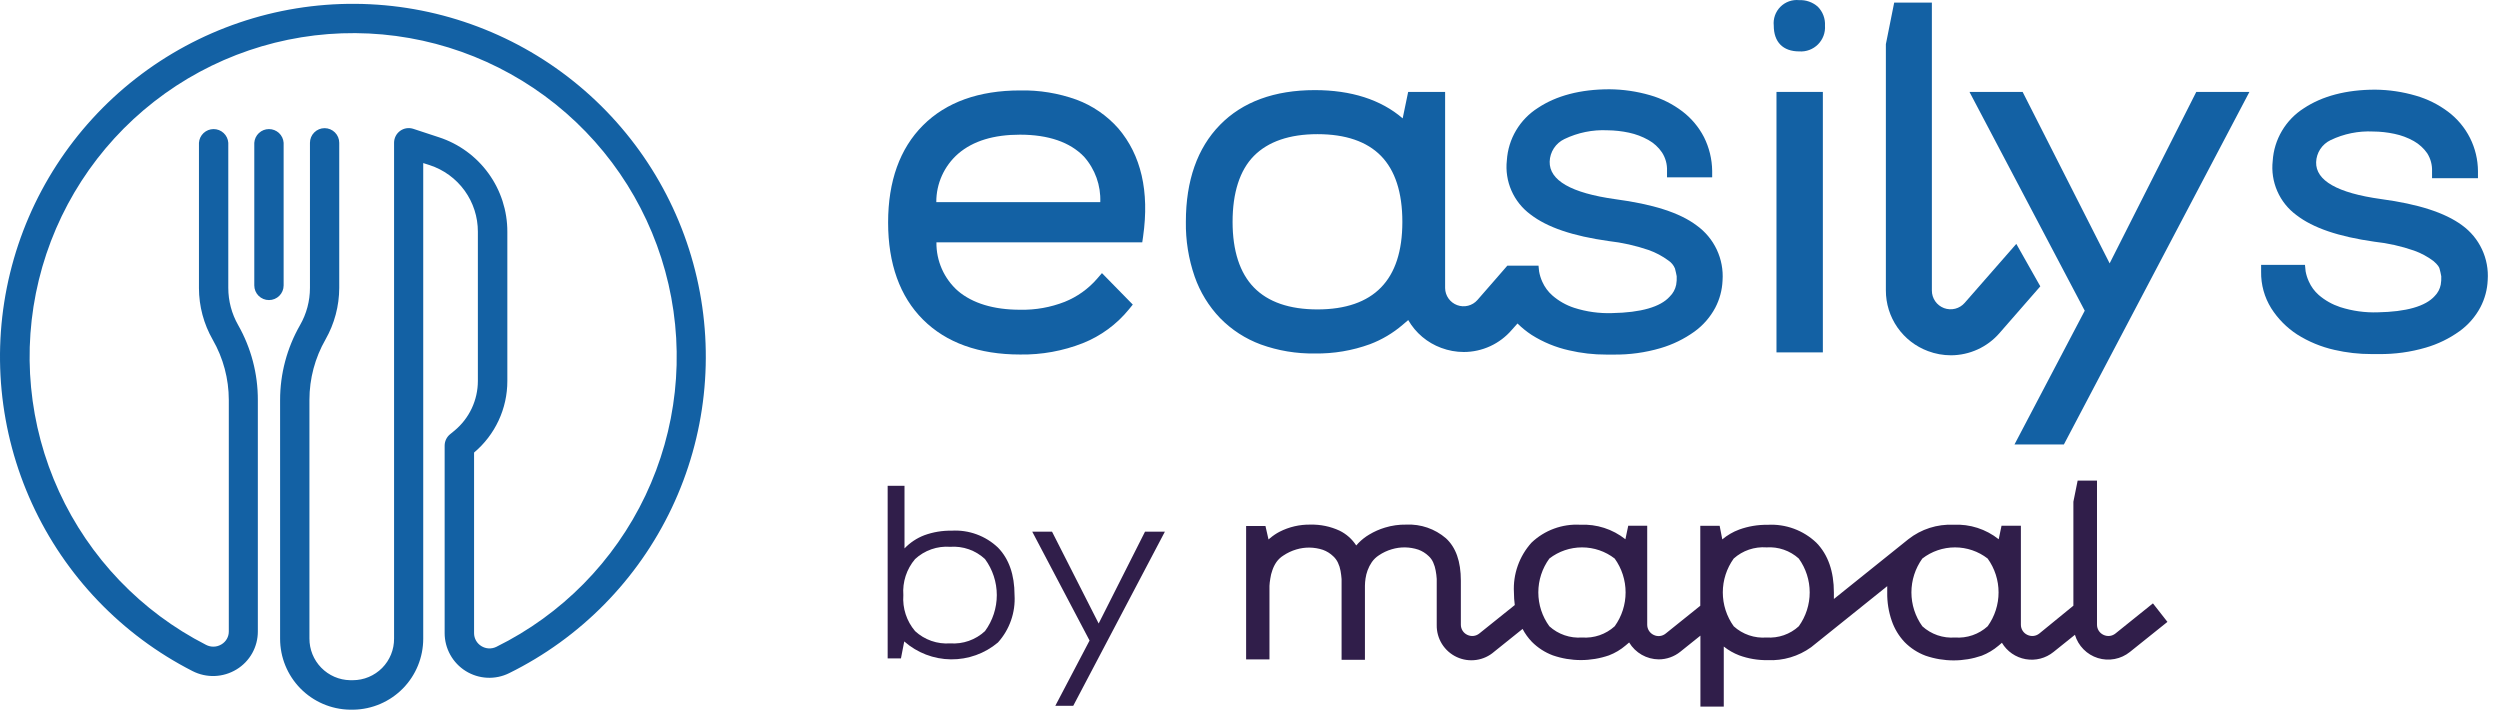
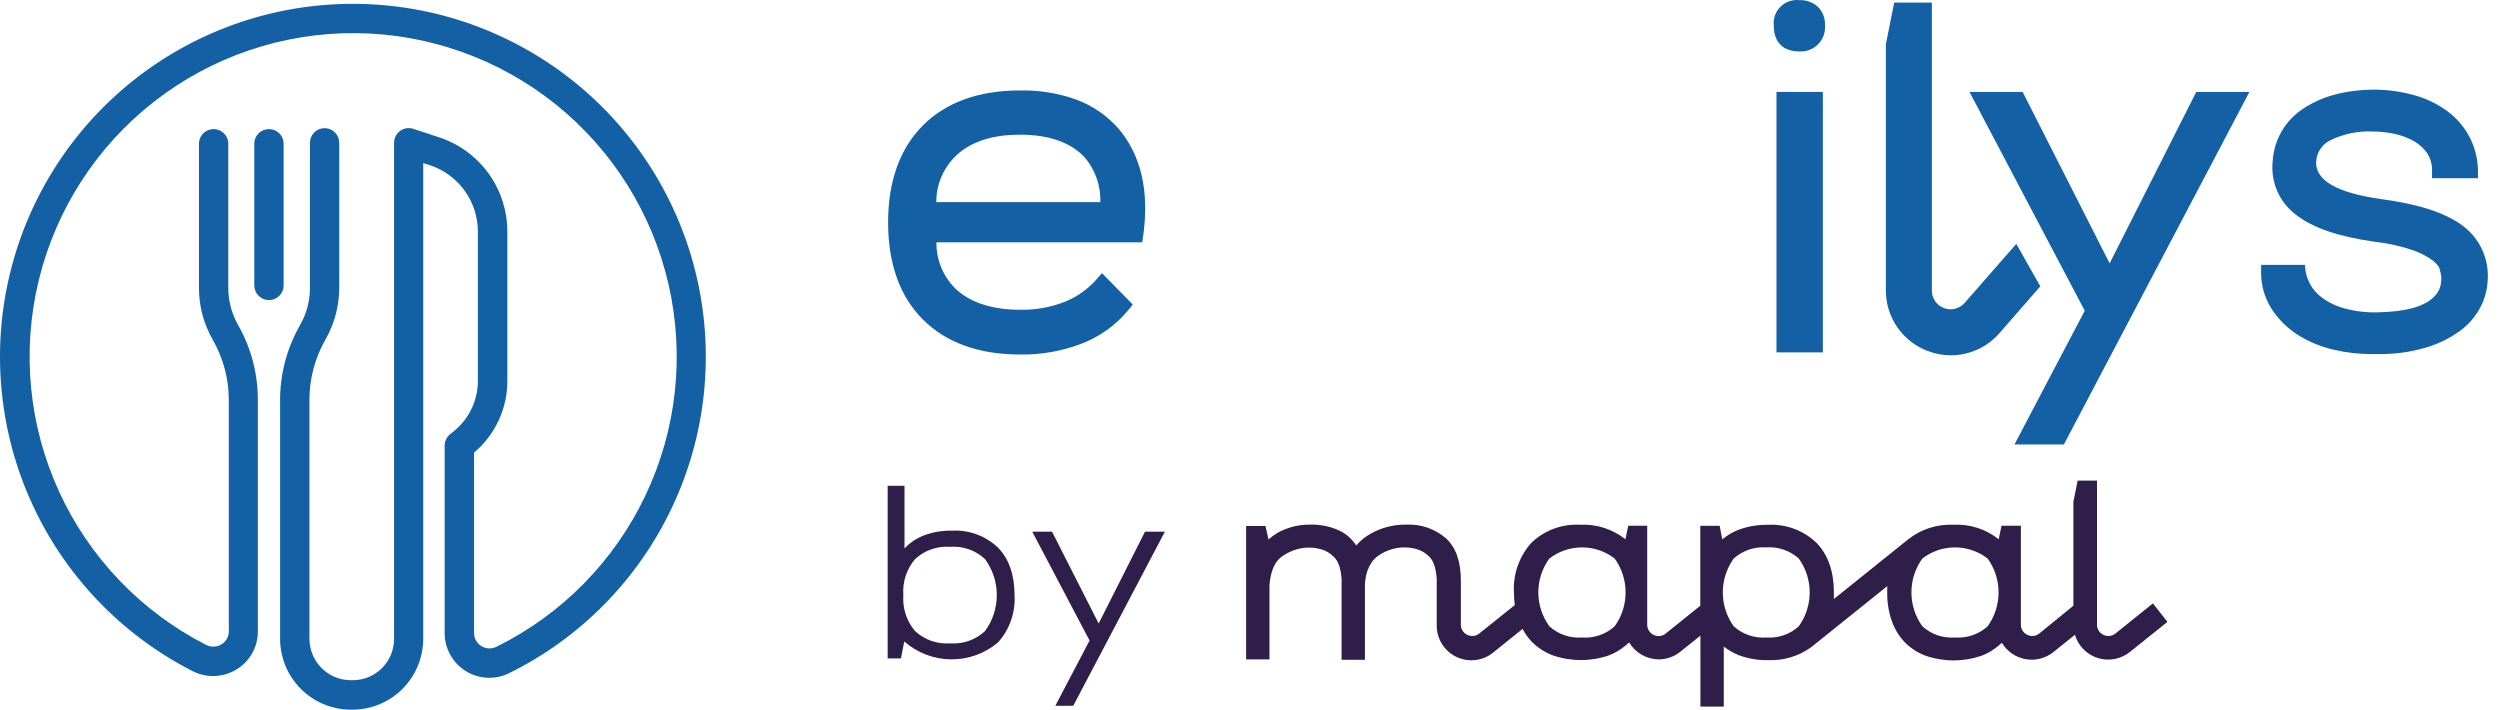
<svg xmlns="http://www.w3.org/2000/svg" width="155" height="44" viewBox="0 0 155 44" fill="none">
  <path d="M16.677 18.604C16.558 18.605 16.439 18.582 16.329 18.536C16.218 18.491 16.118 18.424 16.033 18.34C15.948 18.256 15.881 18.155 15.835 18.045C15.789 17.934 15.766 17.816 15.766 17.697V8.854C15.781 8.623 15.883 8.407 16.052 8.249C16.221 8.091 16.444 8.003 16.675 8.003C16.907 8.003 17.13 8.091 17.299 8.249C17.468 8.407 17.57 8.623 17.585 8.854V17.697C17.585 17.816 17.562 17.934 17.516 18.044C17.471 18.154 17.404 18.254 17.319 18.338C17.235 18.423 17.135 18.49 17.025 18.535C16.915 18.581 16.797 18.604 16.677 18.604V18.604Z" fill="#1361A4" />
  <path d="M21.921 44H21.689C20.535 43.98 19.436 43.508 18.627 42.685C17.819 41.862 17.365 40.755 17.366 39.601V24.803C17.366 23.174 17.792 21.574 18.601 20.16C19.005 19.458 19.217 18.662 19.217 17.852V8.854C19.217 8.613 19.313 8.382 19.483 8.212C19.653 8.042 19.884 7.946 20.125 7.946C20.366 7.946 20.597 8.042 20.767 8.212C20.937 8.382 21.033 8.613 21.033 8.854V17.849C21.03 18.971 20.736 20.073 20.181 21.048C19.529 22.186 19.185 23.475 19.185 24.787V39.585C19.181 40.261 19.443 40.911 19.914 41.395C20.386 41.88 21.029 42.159 21.705 42.172H21.881C22.218 42.171 22.552 42.104 22.863 41.973C23.173 41.843 23.456 41.652 23.693 41.413C23.93 41.173 24.117 40.889 24.244 40.577C24.371 40.264 24.435 39.93 24.432 39.593V8.854C24.432 8.709 24.466 8.567 24.531 8.438C24.597 8.309 24.692 8.198 24.81 8.113C24.927 8.029 25.063 7.973 25.206 7.952C25.349 7.931 25.495 7.944 25.632 7.99L27.212 8.51C28.447 8.912 29.523 9.696 30.285 10.748C31.048 11.8 31.457 13.066 31.455 14.365V23.623C31.456 24.469 31.272 25.304 30.915 26.07C30.559 26.836 30.039 27.515 29.392 28.059V39.257C29.392 39.418 29.434 39.576 29.513 39.716C29.592 39.856 29.706 39.973 29.843 40.057C29.981 40.143 30.139 40.193 30.301 40.201C30.463 40.209 30.625 40.176 30.771 40.105C34.822 38.107 38.079 34.8 40.017 30.721C41.955 26.641 42.459 22.027 41.448 17.625C40.437 13.223 37.971 9.291 34.448 6.465C30.924 3.639 26.551 2.085 22.035 2.054C17.518 2.023 13.124 3.517 9.562 6.294C6 9.071 3.48 12.968 2.408 17.356C1.337 21.743 1.778 26.364 3.659 30.47C5.54 34.576 8.752 37.927 12.774 39.981C12.923 40.059 13.09 40.098 13.258 40.092C13.427 40.087 13.591 40.037 13.734 39.949C13.873 39.866 13.987 39.749 14.067 39.609C14.146 39.469 14.187 39.31 14.186 39.149V24.803C14.186 23.491 13.843 22.202 13.19 21.064C12.632 20.09 12.337 18.987 12.335 17.864V8.854C12.35 8.623 12.452 8.407 12.621 8.249C12.79 8.091 13.013 8.003 13.244 8.003C13.476 8.003 13.698 8.091 13.867 8.249C14.036 8.407 14.139 8.623 14.154 8.854V17.849C14.154 18.658 14.365 19.453 14.766 20.156C15.57 21.573 15.991 23.174 15.986 24.803V39.145C15.988 39.619 15.868 40.085 15.637 40.498C15.405 40.912 15.071 41.259 14.666 41.504C14.257 41.754 13.79 41.894 13.311 41.912C12.832 41.929 12.357 41.823 11.931 41.604C7.544 39.364 4.041 35.71 1.989 31.232C-0.063 26.754 -0.544 21.714 0.624 16.929C1.792 12.144 4.54 7.893 8.425 4.863C12.309 1.834 17.102 0.204 22.027 0.238C26.953 0.271 31.723 1.965 35.566 5.046C39.41 8.127 42.101 12.415 43.204 17.215C44.308 22.016 43.759 27.048 41.647 31.498C39.535 35.948 35.984 39.556 31.567 41.736C31.145 41.945 30.676 42.043 30.205 42.02C29.735 41.997 29.277 41.855 28.877 41.606C28.477 41.358 28.147 41.011 27.918 40.599C27.688 40.187 27.568 39.724 27.568 39.253V27.631C27.568 27.497 27.597 27.365 27.654 27.244C27.711 27.123 27.793 27.017 27.896 26.931L28.184 26.695C28.635 26.32 28.998 25.851 29.248 25.32C29.497 24.789 29.627 24.21 29.628 23.623V14.365C29.63 13.45 29.341 12.557 28.805 11.816C28.268 11.074 27.51 10.522 26.64 10.238L26.24 10.11V39.601C26.24 40.754 25.788 41.861 24.98 42.684C24.172 43.506 23.074 43.979 21.921 44V44Z" fill="#1361A4" />
  <path d="M133.482 37.409L131.158 39.277C131.055 39.36 130.93 39.413 130.798 39.428C130.667 39.442 130.533 39.419 130.414 39.361C130.294 39.305 130.192 39.216 130.121 39.104C130.05 38.992 130.013 38.862 130.014 38.729V36.242V29.799H128.814L128.55 31.106V36.242V37.553L126.439 39.277C126.336 39.36 126.211 39.413 126.079 39.428C125.947 39.442 125.814 39.419 125.695 39.361C125.575 39.306 125.474 39.217 125.403 39.106C125.332 38.994 125.294 38.865 125.295 38.733V32.594H124.095L123.919 33.434C123.127 32.803 122.131 32.483 121.12 32.534C120.109 32.487 119.116 32.805 118.32 33.43L113.701 37.137C113.701 37.005 113.701 36.873 113.701 36.737C113.701 35.426 113.337 34.386 112.617 33.65C112.216 33.267 111.74 32.971 111.219 32.779C110.698 32.588 110.144 32.506 109.59 32.538C108.989 32.529 108.391 32.629 107.826 32.834C107.446 32.975 107.092 33.181 106.782 33.442L106.618 32.598H105.418V37.557L103.271 39.281C103.168 39.365 103.043 39.418 102.911 39.433C102.779 39.448 102.646 39.424 102.527 39.365C102.407 39.309 102.306 39.219 102.235 39.107C102.164 38.995 102.127 38.865 102.127 38.733V32.594H100.951L100.775 33.434C99.982 32.804 98.987 32.485 97.976 32.534C97.422 32.502 96.869 32.585 96.349 32.776C95.828 32.967 95.353 33.263 94.952 33.646C94.576 34.063 94.286 34.551 94.099 35.081C93.912 35.611 93.832 36.172 93.864 36.733C93.865 36.994 93.882 37.255 93.916 37.513L91.717 39.277C91.614 39.36 91.489 39.413 91.357 39.428C91.225 39.442 91.092 39.419 90.973 39.361C90.852 39.305 90.751 39.216 90.68 39.104C90.609 38.992 90.572 38.862 90.573 38.729V36.242V36.002C90.573 34.802 90.261 33.934 89.645 33.37C88.963 32.785 88.083 32.483 87.186 32.526C86.74 32.518 86.296 32.58 85.87 32.71C85.528 32.813 85.2 32.958 84.894 33.142C84.65 33.285 84.427 33.46 84.23 33.662C84.174 33.718 84.126 33.77 84.086 33.818C83.831 33.425 83.475 33.108 83.054 32.902C82.49 32.64 81.873 32.512 81.251 32.526C80.584 32.514 79.924 32.666 79.331 32.97C79.119 33.081 78.921 33.215 78.739 33.37L78.647 33.446L78.459 32.614H77.259V40.881H78.707V36.325C78.707 36.197 78.735 36.041 78.759 35.87C78.783 35.693 78.826 35.52 78.887 35.354C78.948 35.172 79.034 34.999 79.143 34.842C79.258 34.682 79.403 34.546 79.571 34.442C79.817 34.277 80.087 34.15 80.371 34.066C80.911 33.904 81.487 33.913 82.022 34.09C82.261 34.177 82.479 34.313 82.662 34.49C82.785 34.603 82.884 34.739 82.954 34.89C83.03 35.05 83.084 35.219 83.114 35.394C83.144 35.562 83.166 35.731 83.178 35.901C83.178 36.067 83.178 36.211 83.178 36.334V40.909H84.626V36.313C84.628 36.165 84.64 36.017 84.662 35.87C84.687 35.696 84.73 35.526 84.79 35.362C84.856 35.181 84.945 35.009 85.054 34.85C85.171 34.683 85.319 34.541 85.49 34.43C85.736 34.264 86.005 34.137 86.29 34.054C86.828 33.892 87.404 33.901 87.937 34.078C88.176 34.165 88.394 34.301 88.577 34.478C88.699 34.589 88.796 34.726 88.861 34.878C88.933 35.039 88.984 35.208 89.013 35.382C89.045 35.551 89.067 35.722 89.077 35.894C89.077 36.057 89.077 36.202 89.077 36.322V38.741C89.068 39.158 89.18 39.569 89.4 39.924C89.621 40.278 89.94 40.561 90.318 40.737C90.697 40.913 91.118 40.975 91.532 40.915C91.945 40.856 92.332 40.677 92.645 40.401L94.4 38.993C94.553 39.286 94.747 39.555 94.976 39.793C95.344 40.164 95.787 40.45 96.276 40.633C97.403 41.022 98.628 41.022 99.755 40.633C100.135 40.488 100.487 40.278 100.795 40.013L101.007 39.833C101.198 40.15 101.467 40.413 101.788 40.597C102.11 40.78 102.473 40.878 102.843 40.881C103.331 40.88 103.804 40.712 104.183 40.405L105.426 39.409V43.808H106.874V40.085C107.164 40.315 107.488 40.5 107.834 40.633C108.398 40.838 108.994 40.938 109.594 40.929C110.557 40.974 111.507 40.692 112.289 40.129V40.129L117.008 36.342C117.008 36.473 117.008 36.605 117.008 36.741C116.999 37.336 117.093 37.927 117.288 38.489C117.457 38.983 117.73 39.434 118.088 39.813C118.454 40.184 118.896 40.471 119.384 40.653C120.513 41.042 121.739 41.042 122.867 40.653C123.246 40.506 123.598 40.296 123.907 40.033L124.119 39.853C124.277 40.118 124.49 40.346 124.743 40.521C124.997 40.696 125.286 40.815 125.589 40.868C125.893 40.922 126.204 40.91 126.503 40.833C126.801 40.756 127.079 40.615 127.319 40.421L128.646 39.357C128.746 39.695 128.928 40.004 129.176 40.255C129.423 40.507 129.729 40.694 130.066 40.799C130.403 40.904 130.761 40.924 131.107 40.858C131.454 40.793 131.779 40.642 132.054 40.421L134.381 38.557L133.482 37.409ZM98.084 39.525C97.717 39.553 97.348 39.505 97 39.385C96.652 39.266 96.332 39.076 96.06 38.829C95.615 38.219 95.376 37.484 95.376 36.729C95.376 35.975 95.615 35.239 96.06 34.63C96.64 34.181 97.353 33.938 98.086 33.938C98.819 33.938 99.531 34.181 100.111 34.63C100.551 35.242 100.787 35.976 100.787 36.729C100.787 37.483 100.551 38.217 100.111 38.829C99.838 39.077 99.518 39.266 99.169 39.386C98.82 39.505 98.451 39.553 98.084 39.525V39.525ZM109.526 39.525C109.157 39.554 108.786 39.507 108.436 39.387C108.086 39.267 107.764 39.078 107.49 38.829C107.051 38.217 106.814 37.483 106.814 36.729C106.814 35.976 107.051 35.242 107.49 34.63C107.765 34.383 108.088 34.195 108.437 34.076C108.787 33.958 109.157 33.91 109.526 33.938C109.888 33.913 110.252 33.962 110.596 34.081C110.939 34.2 111.255 34.386 111.525 34.63C111.965 35.242 112.201 35.976 112.201 36.729C112.201 37.483 111.965 38.217 111.525 38.829C111.257 39.075 110.941 39.263 110.597 39.383C110.253 39.502 109.889 39.551 109.526 39.525ZM121.212 39.525C120.844 39.553 120.475 39.505 120.126 39.386C119.778 39.266 119.457 39.077 119.184 38.829C118.745 38.217 118.508 37.483 118.508 36.729C118.508 35.976 118.745 35.242 119.184 34.63C119.764 34.181 120.477 33.938 121.21 33.938C121.943 33.938 122.655 34.181 123.235 34.63C123.675 35.242 123.911 35.976 123.911 36.729C123.911 37.483 123.675 38.217 123.235 38.829C122.963 39.076 122.643 39.266 122.295 39.385C121.947 39.505 121.579 39.553 121.212 39.525V39.525Z" fill="#301E4A" />
  <path d="M56.079 30.118V34.002C56.425 33.64 56.847 33.36 57.315 33.182C57.854 32.987 58.425 32.892 58.998 32.902C59.524 32.87 60.05 32.946 60.545 33.127C61.04 33.307 61.492 33.587 61.874 33.95C62.556 34.651 62.899 35.632 62.902 36.893C62.934 37.427 62.86 37.962 62.683 38.466C62.507 38.971 62.232 39.435 61.874 39.833C61.058 40.52 60.023 40.892 58.956 40.88C57.89 40.868 56.863 40.474 56.063 39.769L55.859 40.821H55.035V30.118H56.079ZM56.007 36.897C55.947 37.708 56.209 38.509 56.735 39.129C57.026 39.398 57.37 39.604 57.744 39.735C58.118 39.865 58.515 39.918 58.91 39.889C59.303 39.917 59.698 39.865 60.069 39.734C60.441 39.603 60.782 39.397 61.07 39.129C61.545 38.481 61.802 37.699 61.802 36.895C61.802 36.092 61.545 35.309 61.07 34.662C60.782 34.393 60.441 34.187 60.069 34.056C59.698 33.926 59.303 33.873 58.91 33.902C58.515 33.873 58.118 33.925 57.744 34.056C57.37 34.187 57.026 34.393 56.735 34.662C56.208 35.282 55.947 36.085 56.007 36.897V36.897Z" fill="#301E4A" />
  <path d="M65.225 32.962L68.117 38.657L70.992 32.962H72.224L66.541 43.76H65.429L67.553 39.713L63.998 32.962H65.225Z" fill="#301E4A" />
  <path d="M66.741 6.179C65.622 5.777 64.439 5.583 63.25 5.607C60.69 5.607 58.663 6.335 57.227 7.77C55.791 9.206 55.063 11.234 55.063 13.793C55.063 16.353 55.791 18.384 57.227 19.816C58.663 21.248 60.69 21.98 63.25 21.98C64.579 22.001 65.9 21.762 67.137 21.276C68.252 20.832 69.234 20.11 69.993 19.18L70.233 18.884L68.321 16.933L68.017 17.285C67.473 17.912 66.787 18.401 66.017 18.712C65.136 19.057 64.196 19.224 63.25 19.204C61.602 19.204 60.302 18.805 59.395 18.041C58.968 17.664 58.628 17.199 58.397 16.679C58.167 16.158 58.051 15.594 58.059 15.025H70.82L70.873 14.657C71.272 11.858 70.745 9.61 69.337 7.962C68.632 7.163 67.74 6.551 66.741 6.179V6.179ZM58.051 12.534C58.047 11.965 58.167 11.402 58.401 10.884C58.635 10.366 58.978 9.904 59.407 9.53C60.338 8.73 61.626 8.35 63.238 8.35C65.001 8.35 66.337 8.81 67.209 9.714C67.897 10.488 68.259 11.499 68.217 12.534H58.051Z" fill="#1361A4" />
  <path d="M113.017 5.699H110.142V21.848H113.017V5.699Z" fill="#1361A4" />
  <path d="M111.549 0.008C111.337 -0.014 111.122 0.011 110.92 0.083C110.719 0.155 110.536 0.27 110.385 0.422C110.234 0.573 110.118 0.756 110.047 0.958C109.976 1.16 109.951 1.375 109.973 1.587C109.973 2.607 110.545 3.187 111.549 3.187C111.763 3.203 111.978 3.172 112.179 3.097C112.38 3.022 112.563 2.905 112.715 2.753C112.866 2.601 112.984 2.419 113.059 2.217C113.134 2.016 113.164 1.801 113.149 1.587C113.161 1.373 113.128 1.158 113.052 0.957C112.976 0.756 112.859 0.573 112.709 0.42C112.391 0.137 111.975 -0.011 111.549 0.008Z" fill="#1361A4" />
  <path d="M152.646 13.965C151.587 13.185 149.939 12.653 147.619 12.341C144.92 11.966 143.568 11.194 143.6 10.054C143.61 9.767 143.698 9.488 143.855 9.247C144.013 9.007 144.233 8.814 144.492 8.69C145.316 8.293 146.226 8.109 147.139 8.154C147.582 8.157 148.023 8.205 148.455 8.298C148.876 8.385 149.28 8.536 149.655 8.746C149.985 8.933 150.269 9.191 150.487 9.502C150.699 9.837 150.803 10.229 150.787 10.626V11.05H153.634V10.614C153.631 9.898 153.461 9.192 153.14 8.552C152.818 7.912 152.352 7.356 151.779 6.926C151.178 6.475 150.5 6.138 149.779 5.931C148.963 5.692 148.118 5.567 147.267 5.559C145.464 5.559 143.972 5.959 142.836 6.714C142.28 7.067 141.816 7.546 141.481 8.113C141.146 8.679 140.949 9.317 140.908 9.974C140.836 10.614 140.934 11.263 141.193 11.853C141.451 12.444 141.861 12.956 142.38 13.337C143.416 14.137 144.992 14.669 147.207 14.985C148.047 15.075 148.873 15.26 149.671 15.537C150.101 15.69 150.505 15.907 150.871 16.181C151.159 16.425 151.235 16.581 151.251 16.653C151.295 16.811 151.331 16.971 151.359 17.133C151.366 17.304 151.355 17.475 151.327 17.645C151.276 17.912 151.146 18.159 150.955 18.352C150.383 18.992 149.191 19.332 147.419 19.364C146.631 19.39 145.843 19.281 145.092 19.04C144.603 18.879 144.15 18.624 143.76 18.288C143.498 18.057 143.289 17.772 143.148 17.453C143.055 17.251 142.988 17.039 142.948 16.821L142.908 16.421H140.189V16.849C140.176 17.648 140.394 18.434 140.816 19.112C141.228 19.76 141.773 20.312 142.416 20.732C143.127 21.183 143.911 21.507 144.732 21.692C145.488 21.867 146.263 21.954 147.039 21.952H147.487C148.472 21.964 149.454 21.829 150.399 21.552C151.15 21.334 151.859 20.989 152.494 20.532C153.033 20.143 153.475 19.636 153.786 19.048C154.059 18.526 154.214 17.95 154.238 17.361C154.283 16.706 154.161 16.051 153.882 15.457C153.604 14.862 153.178 14.349 152.646 13.965V13.965Z" fill="#1361A4" />
  <path d="M130.798 16.329L125.403 5.699H122.107L129.254 19.264L124.899 27.555H127.962L139.464 5.699H136.169L130.798 16.329Z" fill="#1361A4" />
  <path d="M125.011 15.121L121.812 18.776C121.657 18.955 121.451 19.082 121.222 19.14C120.993 19.198 120.752 19.185 120.53 19.103C120.309 19.02 120.118 18.872 119.983 18.678C119.848 18.483 119.776 18.253 119.776 18.017V13.849V0.16H117.44L116.924 2.739V13.849V18.005C116.922 18.824 117.171 19.624 117.638 20.297C118.105 20.97 118.768 21.483 119.536 21.768C119.991 21.94 120.473 22.028 120.96 22.028C121.532 22.026 122.098 21.902 122.618 21.663C123.138 21.425 123.601 21.077 123.975 20.644L126.499 17.753L125.011 15.121Z" fill="#1361A4" />
-   <path d="M105.191 13.977C104.127 13.177 102.475 12.661 100.148 12.349C97.416 11.969 96.048 11.182 96.08 10.018C96.089 9.724 96.179 9.438 96.34 9.192C96.501 8.945 96.727 8.748 96.992 8.622C97.825 8.22 98.744 8.033 99.668 8.078C100.115 8.082 100.562 8.132 100.999 8.226C101.42 8.316 101.824 8.468 102.199 8.678C102.537 8.866 102.826 9.13 103.043 9.45C103.263 9.79 103.372 10.189 103.355 10.594V10.994H106.155V10.594C106.146 9.867 105.972 9.152 105.647 8.502C105.323 7.875 104.864 7.329 104.303 6.902C103.704 6.448 103.026 6.109 102.303 5.902C101.485 5.665 100.639 5.542 99.788 5.535C97.98 5.535 96.488 5.934 95.352 6.69C94.797 7.041 94.332 7.519 93.997 8.084C93.662 8.649 93.466 9.286 93.425 9.942C93.353 10.581 93.451 11.227 93.709 11.816C93.966 12.405 94.375 12.916 94.892 13.297C95.928 14.097 97.512 14.633 99.732 14.945C100.577 15.04 101.41 15.226 102.215 15.501C102.656 15.657 103.071 15.878 103.447 16.157C103.626 16.276 103.765 16.446 103.847 16.645C103.899 16.845 103.935 17.009 103.955 17.128C103.965 17.305 103.954 17.482 103.923 17.657C103.867 17.935 103.727 18.191 103.523 18.388C102.947 19.032 101.739 19.38 99.948 19.412C99.151 19.439 98.355 19.328 97.596 19.084C97.1 18.922 96.642 18.662 96.248 18.32C95.981 18.086 95.769 17.797 95.624 17.473C95.531 17.267 95.463 17.051 95.424 16.829L95.388 16.473H93.453L92.737 17.297L91.597 18.604C91.444 18.777 91.243 18.899 91.019 18.955C90.796 19.011 90.56 18.998 90.344 18.918C90.128 18.838 89.941 18.695 89.808 18.507C89.674 18.319 89.601 18.095 89.597 17.864V5.699H87.306L86.966 7.338C85.614 6.174 83.766 5.587 81.519 5.587C79.015 5.587 77.035 6.314 75.636 7.746C74.236 9.178 73.524 11.198 73.524 13.745C73.506 14.901 73.69 16.052 74.068 17.145C74.403 18.108 74.942 18.988 75.648 19.724C76.357 20.448 77.217 21.005 78.167 21.356C79.241 21.744 80.377 21.934 81.519 21.916C82.684 21.934 83.843 21.739 84.938 21.34C85.677 21.061 86.362 20.654 86.962 20.14L87.31 19.844C87.768 20.64 88.491 21.25 89.353 21.568C89.802 21.737 90.278 21.823 90.757 21.824C91.322 21.823 91.879 21.7 92.392 21.464C92.905 21.228 93.361 20.884 93.729 20.456L94.085 20.056C94.353 20.32 94.646 20.557 94.96 20.764C95.671 21.214 96.455 21.537 97.276 21.72C98.035 21.898 98.812 21.987 99.592 21.984C99.74 21.984 99.892 21.984 100.04 21.984C101.026 21.997 102.009 21.862 102.955 21.584C103.708 21.363 104.418 21.017 105.055 20.56C105.592 20.172 106.034 19.665 106.346 19.08C106.619 18.559 106.773 17.984 106.798 17.396C106.845 16.737 106.721 16.076 106.44 15.477C106.159 14.879 105.728 14.362 105.191 13.977ZM85.622 17.824C84.746 18.724 83.422 19.184 81.683 19.184C79.943 19.184 78.619 18.724 77.743 17.824C76.868 16.925 76.42 15.549 76.42 13.753C76.42 11.957 76.864 10.554 77.743 9.666C78.623 8.778 79.947 8.318 81.683 8.318C83.418 8.318 84.746 8.77 85.622 9.666C86.498 10.562 86.946 11.933 86.946 13.753C86.946 15.573 86.502 16.921 85.622 17.824Z" fill="#1361A4" />
</svg>